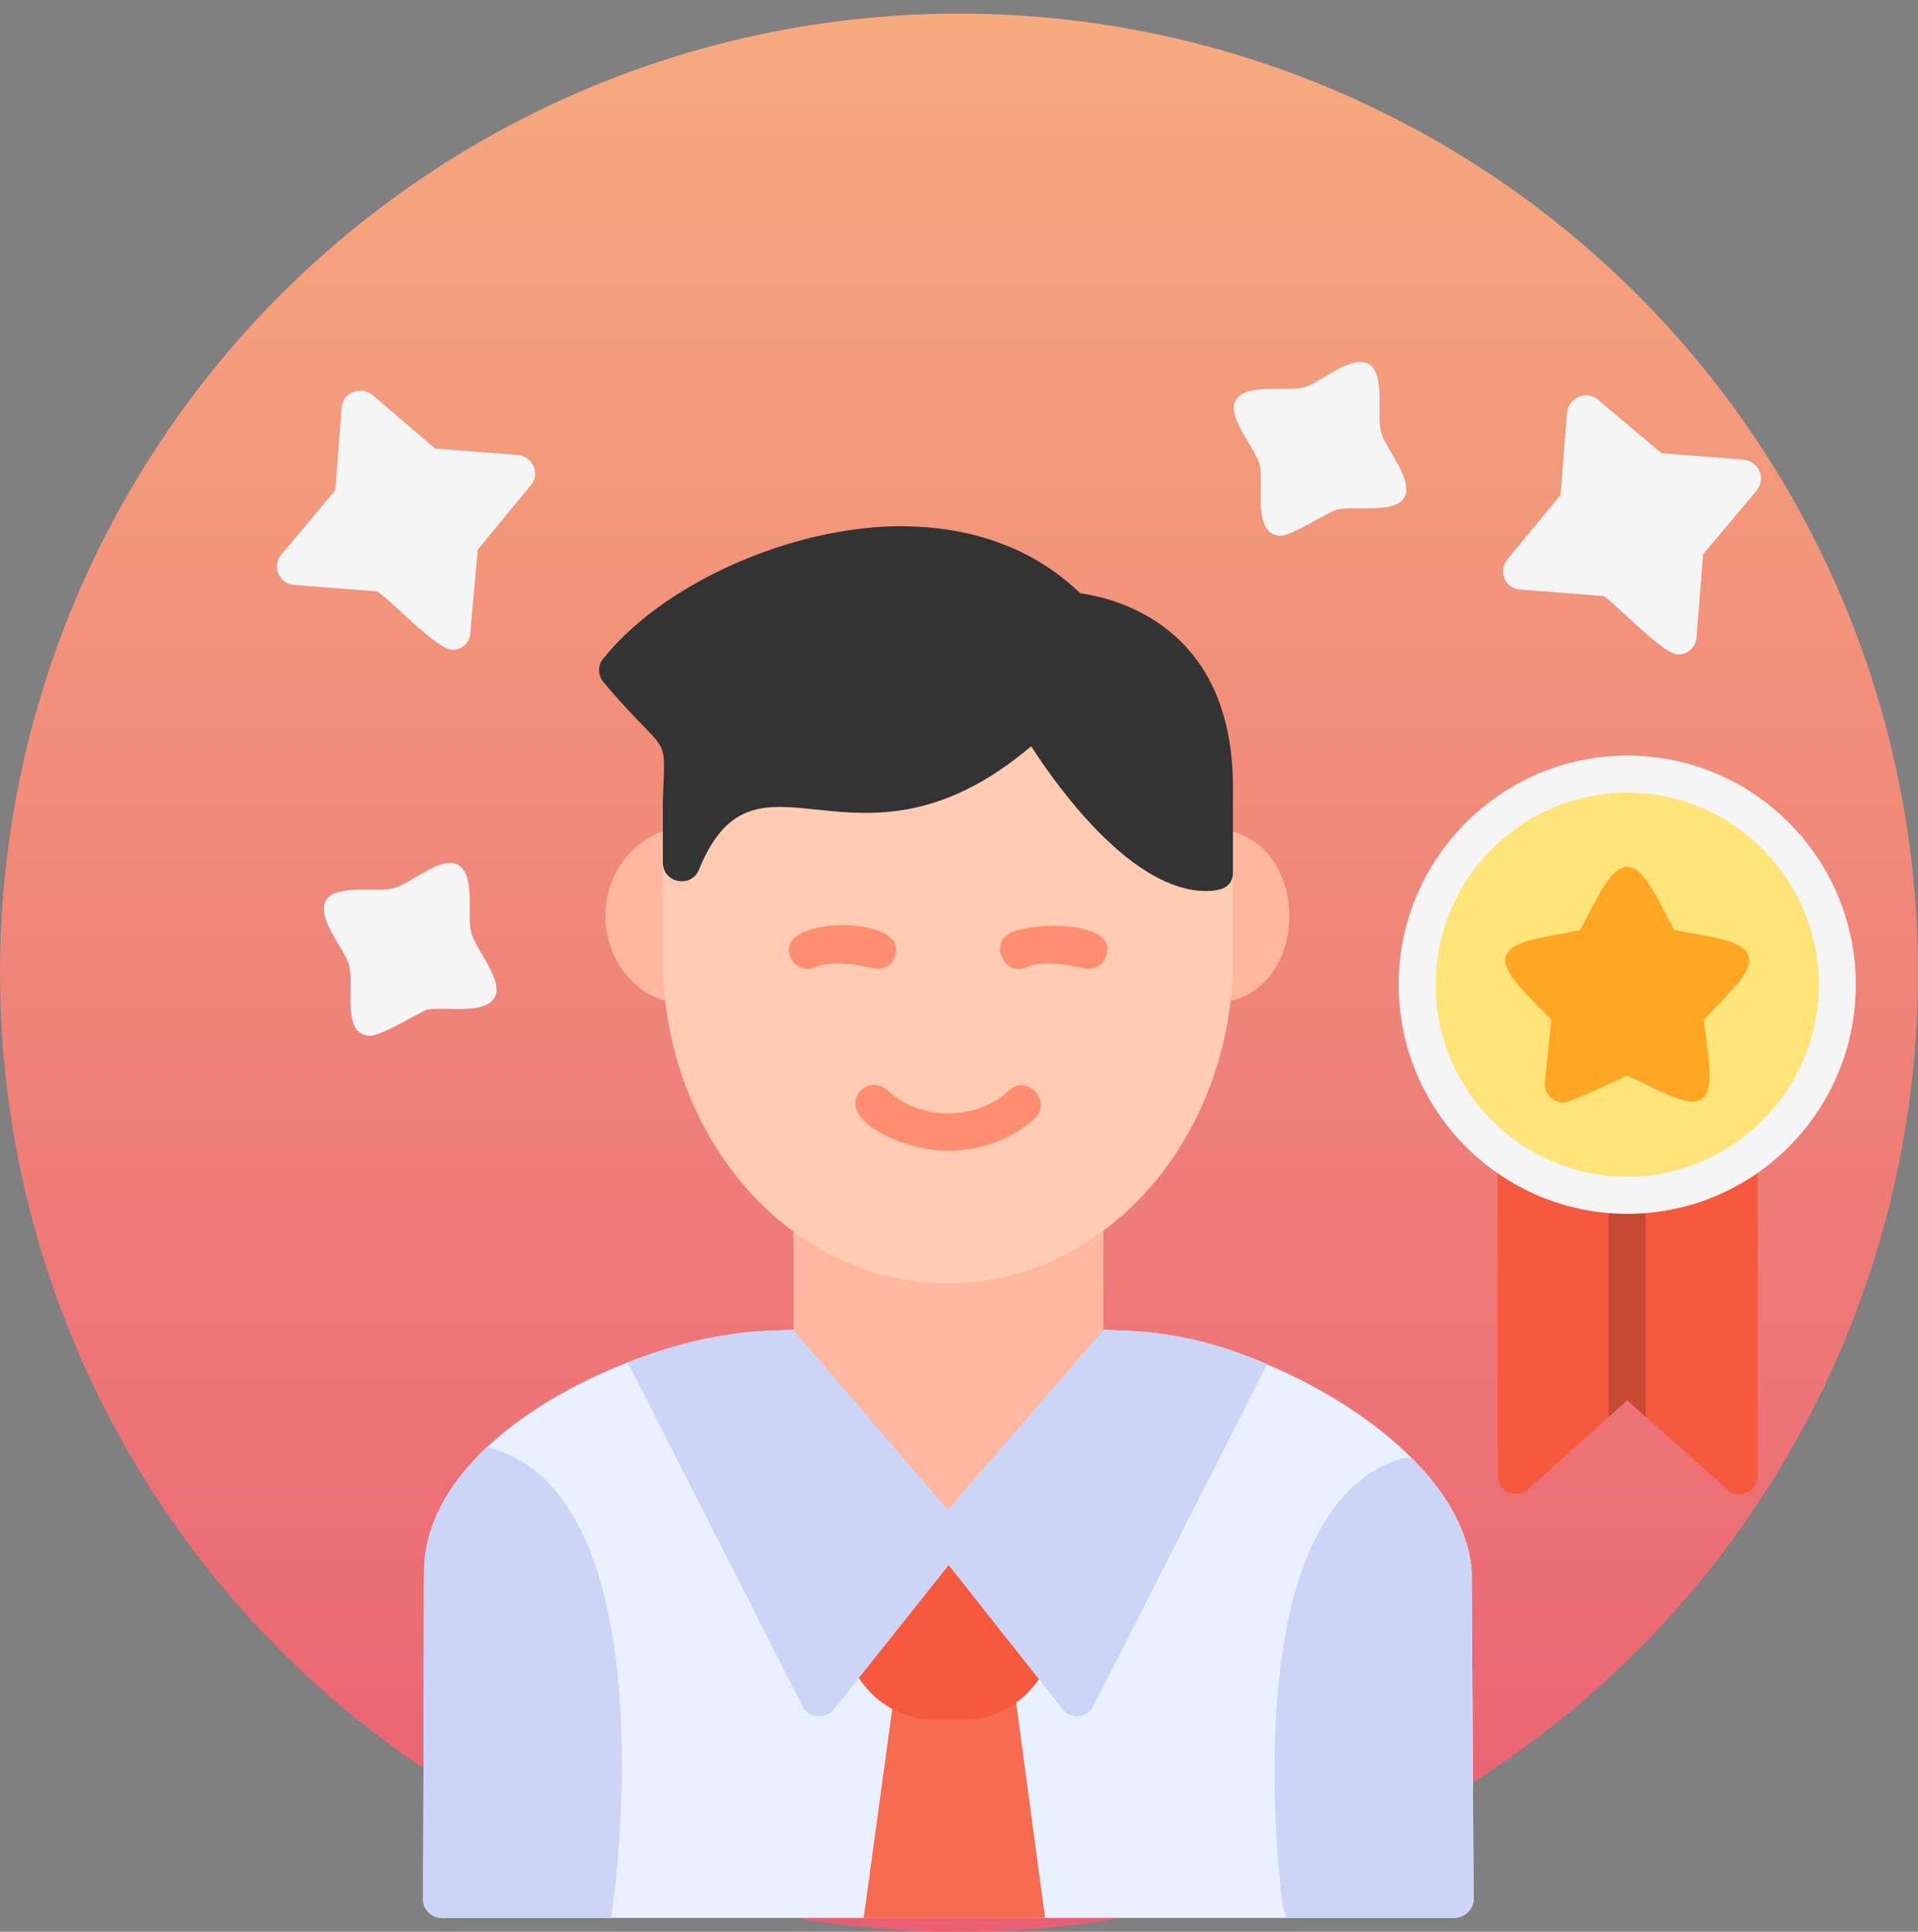
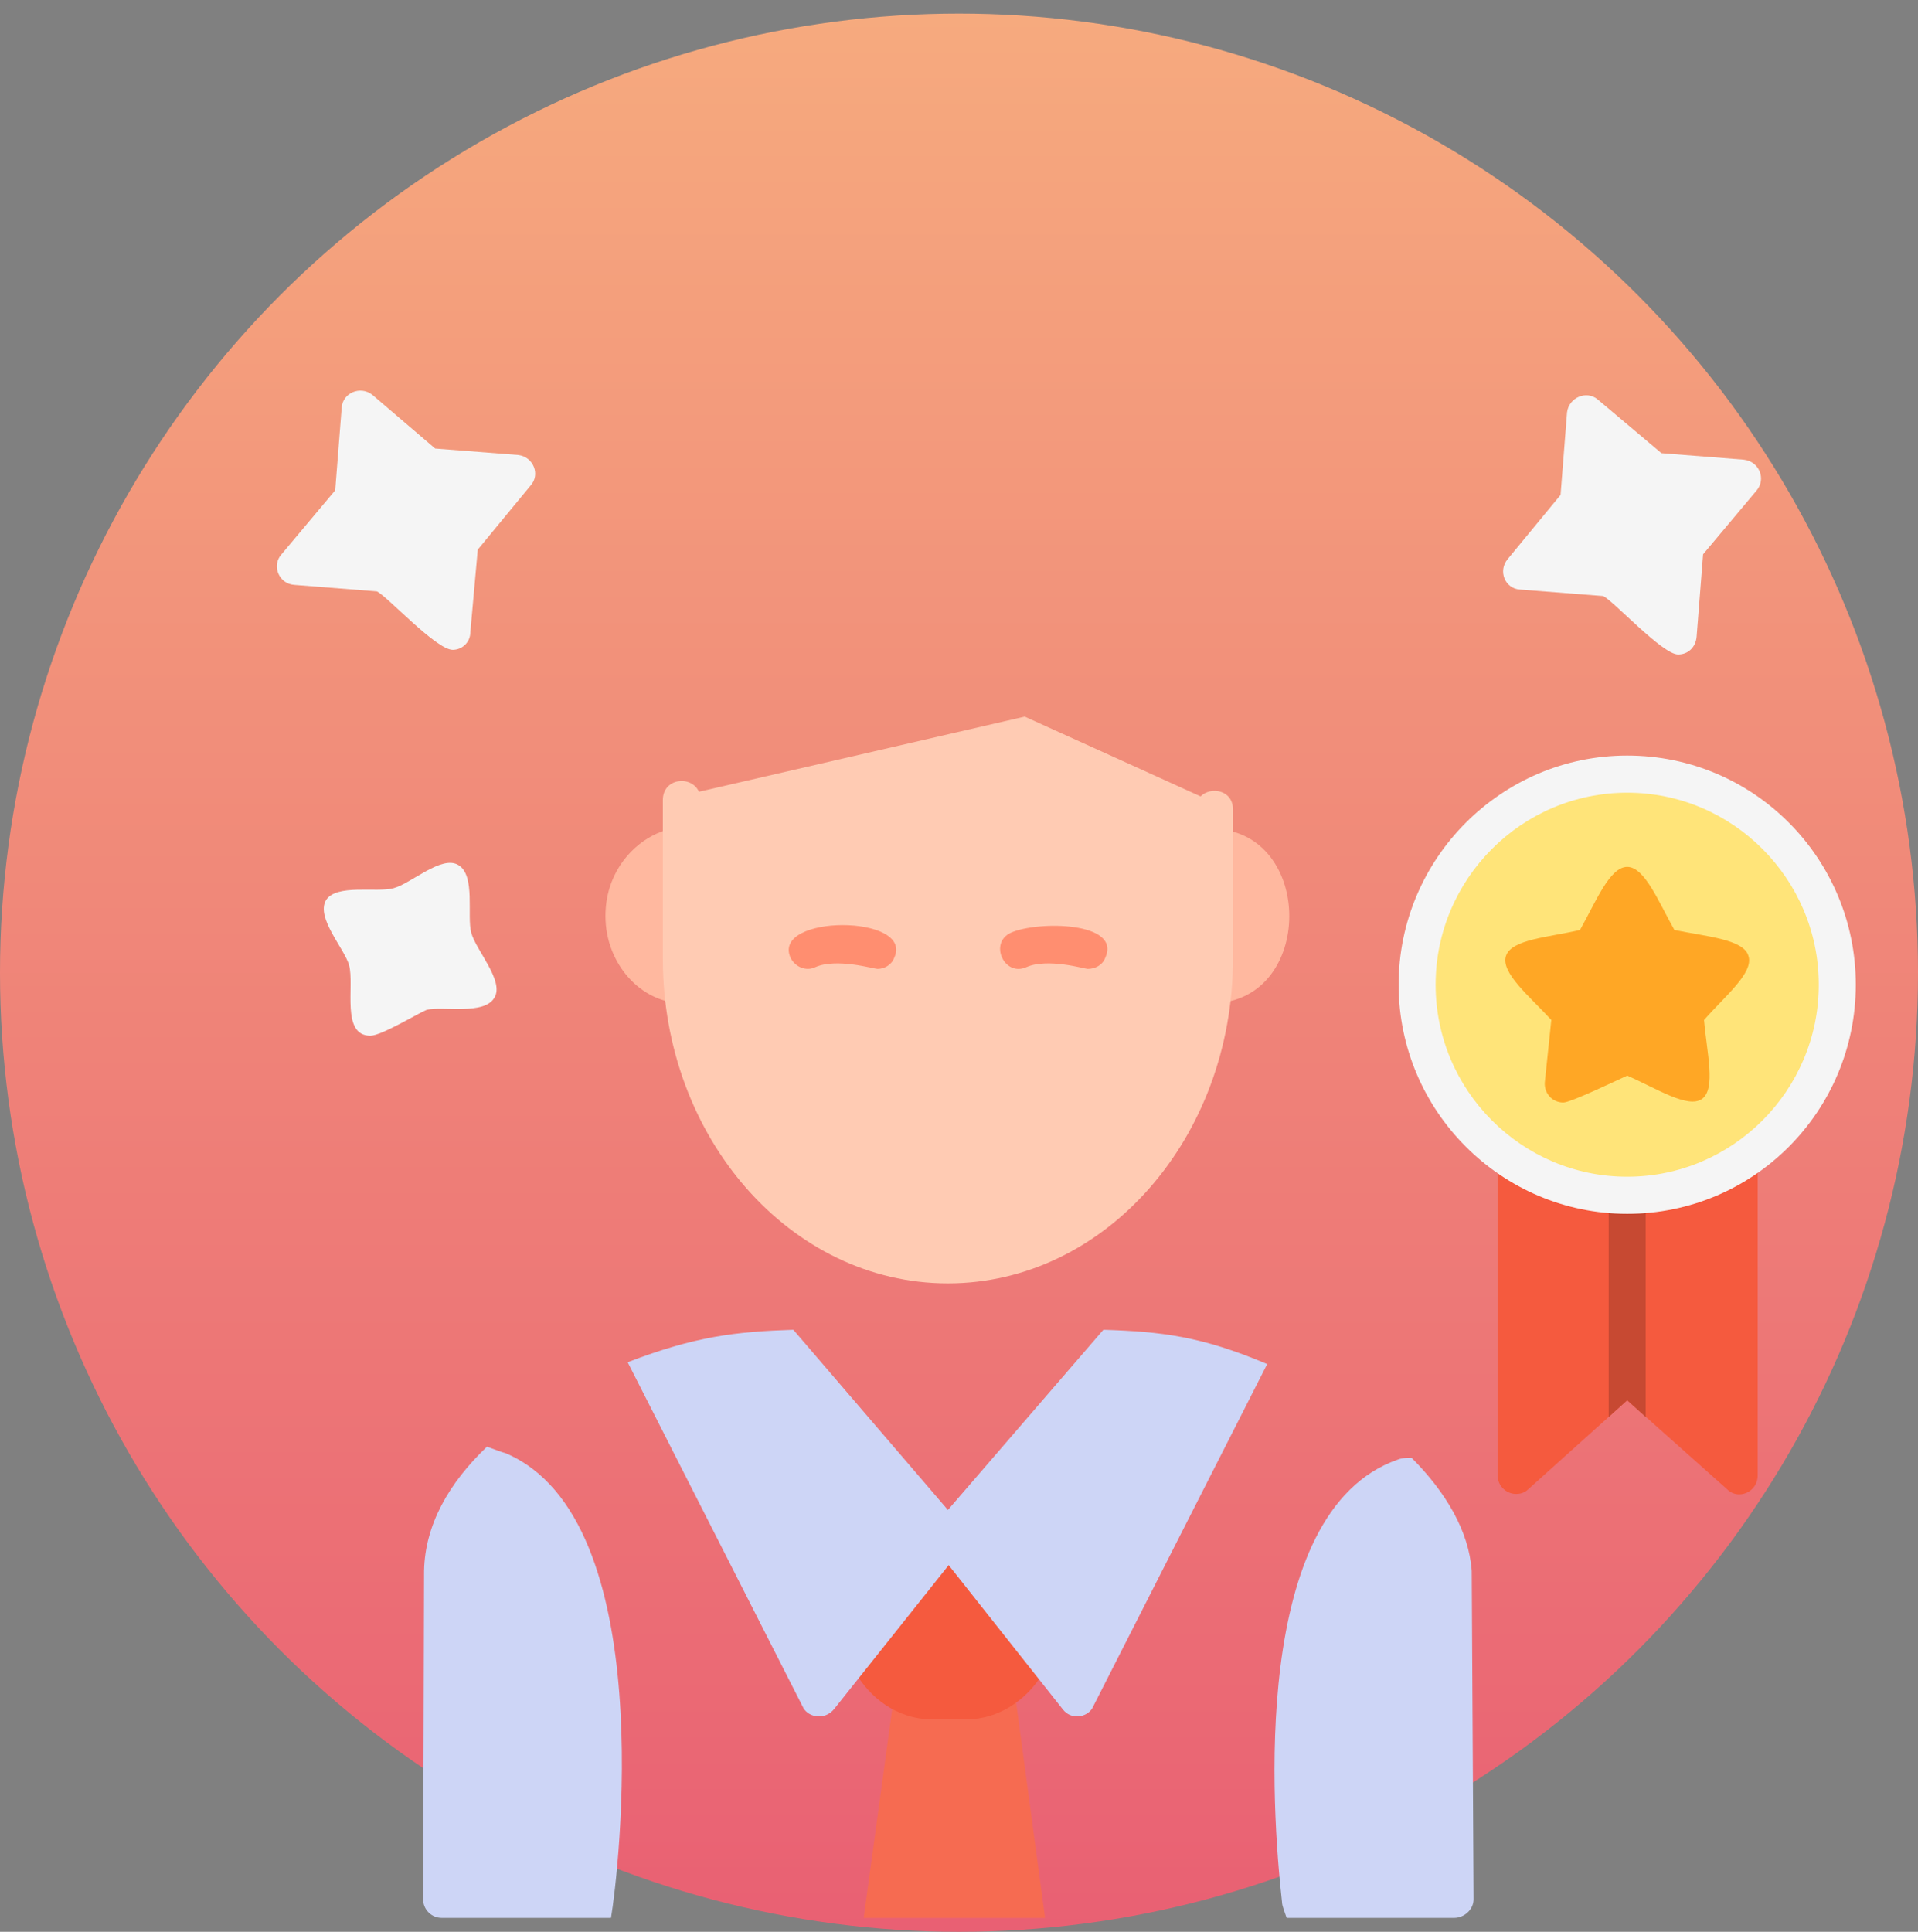
<svg xmlns="http://www.w3.org/2000/svg" width="141" height="142" viewBox="0 0 141 142" fill="none">
  <rect x="0" y="0" width="141" height="142" fill="#808080" stroke="none" />
  <circle cx="70.5" cy="71.5" r="70.5" fill="url(#paint0_linear_3_820)" />
  <path fill-rule="evenodd" clip-rule="evenodd" d="M50.225 73.746C47.163 73.746 44.51 70.882 44.51 67.336C44.51 61.404 51.382 59.222 51.518 62.222C51.586 62.768 51.177 63.313 50.701 63.518V71.087C51.994 71.496 51.858 73.746 50.225 73.746Z" fill="#FFB89F" />
  <path fill-rule="evenodd" clip-rule="evenodd" d="M89.21 73.746C87.577 73.746 87.373 71.632 88.598 71.087V63.518C87.441 62.972 87.713 60.859 89.278 60.927C96.626 61.2 96.626 73.541 89.21 73.746Z" fill="#FFB89F" />
-   <path fill-rule="evenodd" clip-rule="evenodd" d="M81.114 97.747C81.522 97.747 81.998 97.816 82.406 97.816C92 97.816 107.512 106.134 108.192 115.476L108.329 139.614C108.329 140.364 107.648 140.977 106.9 140.977H32.467C31.719 140.977 31.106 140.364 31.106 139.614L31.174 115.476C31.242 105.111 47.98 97.816 56.961 97.816C57.369 97.816 57.845 97.747 58.321 97.747L69.683 110.975L81.114 97.747Z" fill="#E9F1FF" />
  <path fill-rule="evenodd" clip-rule="evenodd" d="M44.918 140.977H32.467C31.719 140.977 31.106 140.364 31.106 139.613L31.174 115.476C31.242 112.066 33.011 108.998 35.801 106.339C36.345 106.543 36.89 106.748 37.162 106.816C48.592 111.657 45.462 137.772 44.918 140.977Z" fill="#CDD5F6" />
  <path fill-rule="evenodd" clip-rule="evenodd" d="M103.77 107.157C106.287 109.68 107.988 112.544 108.192 115.476L108.329 139.614C108.329 140.364 107.648 140.977 106.9 140.977H94.585C94.449 140.568 94.245 140.091 94.245 139.818C93.496 133.136 91.864 111.112 102.749 107.293C103.09 107.157 103.43 107.157 103.77 107.157Z" fill="#CDD5F6" />
  <path fill-rule="evenodd" clip-rule="evenodd" d="M76.827 140.977H63.492L65.737 124.544C66.009 122.158 69.003 124.544 72.677 123.181C73.561 122.908 74.446 123.453 74.582 124.272L76.827 140.977Z" fill="#F66B51" />
  <path fill-rule="evenodd" clip-rule="evenodd" d="M71.044 126.385H68.527C63.288 126.385 60.498 119.703 63.56 119.362V113.839H78.46L76.555 119.499C78.8 120.521 75.875 126.385 71.044 126.385Z" fill="#F55A3E" />
  <path fill-rule="evenodd" clip-rule="evenodd" d="M81.114 97.747C85.4 97.884 88.326 98.225 93.156 100.27L80.297 125.567C79.889 126.249 78.732 126.454 78.12 125.635L68.731 113.771C68.255 113.226 68.323 112.339 68.935 111.862L81.114 97.747Z" fill="#CDD5F6" />
  <path fill-rule="evenodd" clip-rule="evenodd" d="M46.143 100.134C51.109 98.225 54.103 97.884 58.321 97.747L70.432 111.862C71.044 112.339 71.18 113.226 70.704 113.839L61.315 125.635C60.635 126.454 59.478 126.249 59.07 125.567L46.143 100.134Z" fill="#CDD5F6" />
-   <path fill-rule="evenodd" clip-rule="evenodd" d="M60.907 89.088C60.294 87.997 58.321 88.201 58.321 89.769V97.747L69.683 110.975L81.114 97.747V89.769C81.114 88.133 78.8 87.928 78.392 89.292L60.907 89.088Z" fill="#FFB89F" />
  <path fill-rule="evenodd" clip-rule="evenodd" d="M69.683 94.338C58.117 94.338 48.728 83.633 48.728 70.473V58.813C48.728 57.177 50.837 56.972 51.382 58.2L75.331 52.676L88.258 58.54C89.006 57.79 90.639 58.063 90.639 59.495V70.473C90.639 83.633 81.25 94.338 69.683 94.338Z" fill="#FFCBB3" />
-   <path fill-rule="evenodd" clip-rule="evenodd" d="M88.666 65.495C83.291 65.495 77.916 58.131 75.807 54.858C62.88 65.768 55.668 53.426 51.382 63.927C50.837 65.291 48.728 64.95 48.728 63.382C48.728 61.268 48.728 59.972 48.728 58.813C48.932 53.563 49.204 55.881 44.374 50.154C43.965 49.676 43.897 48.926 44.374 48.381C48.66 43.062 57.437 39.039 65.261 38.698C71.044 38.494 75.875 40.198 79.413 43.608C81.794 43.949 90.639 45.858 90.639 57.858V64.132C90.639 65.291 89.618 65.495 88.666 65.495Z" fill="#333333" />
  <path fill-rule="evenodd" clip-rule="evenodd" d="M64.513 71.223C64.24 71.223 61.519 70.405 59.954 71.087C59.274 71.428 58.457 71.087 58.117 70.405C56.688 67.2 67.234 67.2 65.737 70.405C65.533 70.95 64.989 71.223 64.513 71.223Z" fill="#FF8E70" />
  <path fill-rule="evenodd" clip-rule="evenodd" d="M79.957 71.223C79.753 71.223 77.031 70.405 75.467 71.087C73.834 71.837 72.677 69.314 74.31 68.564C76.283 67.677 82.474 67.746 81.25 70.405C81.046 70.95 80.501 71.223 79.957 71.223Z" fill="#FF8E70" />
-   <path fill-rule="evenodd" clip-rule="evenodd" d="M69.683 84.587C66.145 84.587 61.451 82.133 63.288 80.155C63.832 79.61 64.649 79.61 65.261 80.155C67.574 82.406 71.793 82.406 74.174 80.155C75.467 78.928 77.372 80.905 76.079 82.201C74.378 83.769 72.065 84.587 69.683 84.587Z" fill="#FF8E70" />
  <path fill-rule="evenodd" clip-rule="evenodd" d="M111.458 109.816C110.71 109.816 110.097 109.203 110.097 108.453V85.542C110.097 83.974 112.207 83.769 112.683 84.996H126.562C127.107 83.769 129.216 83.974 129.216 85.542V108.453C129.216 109.68 127.787 110.294 126.971 109.475L119.623 102.929L112.343 109.475C112.07 109.748 111.73 109.816 111.458 109.816Z" fill="#F55A3E" />
  <path fill-rule="evenodd" clip-rule="evenodd" d="M120.983 104.157L119.623 102.929L118.262 104.157V87.86C118.262 86.088 120.983 86.088 120.983 87.86V104.157Z" fill="#C74932" />
  <path fill-rule="evenodd" clip-rule="evenodd" d="M119.623 89.224C110.37 89.224 102.818 81.655 102.818 72.382C102.818 63.109 110.37 55.54 119.623 55.54C128.944 55.54 136.428 63.109 136.428 72.382C136.428 81.655 128.944 89.224 119.623 89.224Z" fill="#F5F5F5" />
-   <path fill-rule="evenodd" clip-rule="evenodd" d="M94.177 39.38C91.999 39.38 92.952 35.63 92.612 34.198C92.272 32.902 90.162 30.652 90.843 29.425C91.591 28.129 94.585 28.811 95.878 28.47C97.102 28.129 99.347 26.016 100.64 26.766C101.865 27.516 101.185 30.516 101.525 31.743C101.865 33.039 103.974 35.289 103.226 36.584C102.477 37.812 99.552 37.13 98.259 37.471C97.715 37.607 94.925 39.38 94.177 39.38Z" fill="#F5F5F5" />
  <path fill-rule="evenodd" clip-rule="evenodd" d="M33.284 47.767C32.059 47.767 28.453 43.812 27.705 43.471L21.649 42.994C20.493 42.926 19.948 41.562 20.697 40.744L24.643 36.039L25.119 29.97C25.187 28.88 26.48 28.334 27.364 29.016L31.991 32.971L38.114 33.448C39.203 33.584 39.747 34.88 38.999 35.698L35.121 40.403L34.576 46.471C34.576 47.221 33.964 47.767 33.284 47.767Z" fill="#F5F5F5" />
  <path fill-rule="evenodd" clip-rule="evenodd" d="M123.365 48.108C122.208 48.108 118.602 44.153 117.854 43.812L111.73 43.335C110.642 43.267 110.097 41.971 110.846 41.085L114.724 36.38L115.2 30.311C115.336 29.22 116.629 28.675 117.445 29.357L122.14 33.312L128.195 33.789C129.352 33.925 129.828 35.221 129.148 36.039L125.202 40.744L124.725 46.812C124.657 47.562 124.113 48.108 123.365 48.108Z" fill="#F5F5F5" />
  <path fill-rule="evenodd" clip-rule="evenodd" d="M27.228 76.132C25.051 76.132 26.072 72.45 25.663 70.95C25.323 69.723 23.214 67.473 23.962 66.177C24.711 64.95 27.704 65.632 28.929 65.291C30.222 64.95 32.467 62.836 33.692 63.586C34.984 64.336 34.304 67.336 34.644 68.564C34.984 69.859 37.094 72.109 36.345 73.337C35.597 74.632 32.603 73.95 31.378 74.223C30.834 74.428 28.045 76.132 27.228 76.132Z" fill="#F5F5F5" />
  <path fill-rule="evenodd" clip-rule="evenodd" d="M119.623 58.268C111.866 58.268 105.539 64.609 105.539 72.382C105.539 80.155 111.866 86.497 119.623 86.497C127.379 86.497 133.706 80.155 133.706 72.382C133.706 64.609 127.379 58.268 119.623 58.268Z" fill="#FFE479" />
  <path fill-rule="evenodd" clip-rule="evenodd" d="M114.928 81.042C114.112 81.042 113.499 80.36 113.567 79.542L114.044 74.973C112.479 73.269 110.301 71.496 110.71 70.268C111.118 69.041 113.839 68.905 116.153 68.359C117.309 66.314 118.33 63.722 119.623 63.722C120.915 63.722 121.936 66.314 123.092 68.359C125.406 68.837 128.195 69.041 128.535 70.268C128.944 71.496 126.834 73.2 125.27 74.973C125.474 77.36 126.154 80.019 125.134 80.769C124.113 81.519 121.8 80.019 119.623 79.064C118.874 79.405 115.472 81.042 114.928 81.042Z" fill="#FFA725" />
  <defs>
    <linearGradient id="paint0_linear_3_820" x1="70.5" y1="1" x2="70.5" y2="142" gradientUnits="userSpaceOnUse">
      <stop stop-color="#F6AA7E" />
      <stop offset="1" stop-color="#E96073" />
    </linearGradient>
  </defs>
</svg>